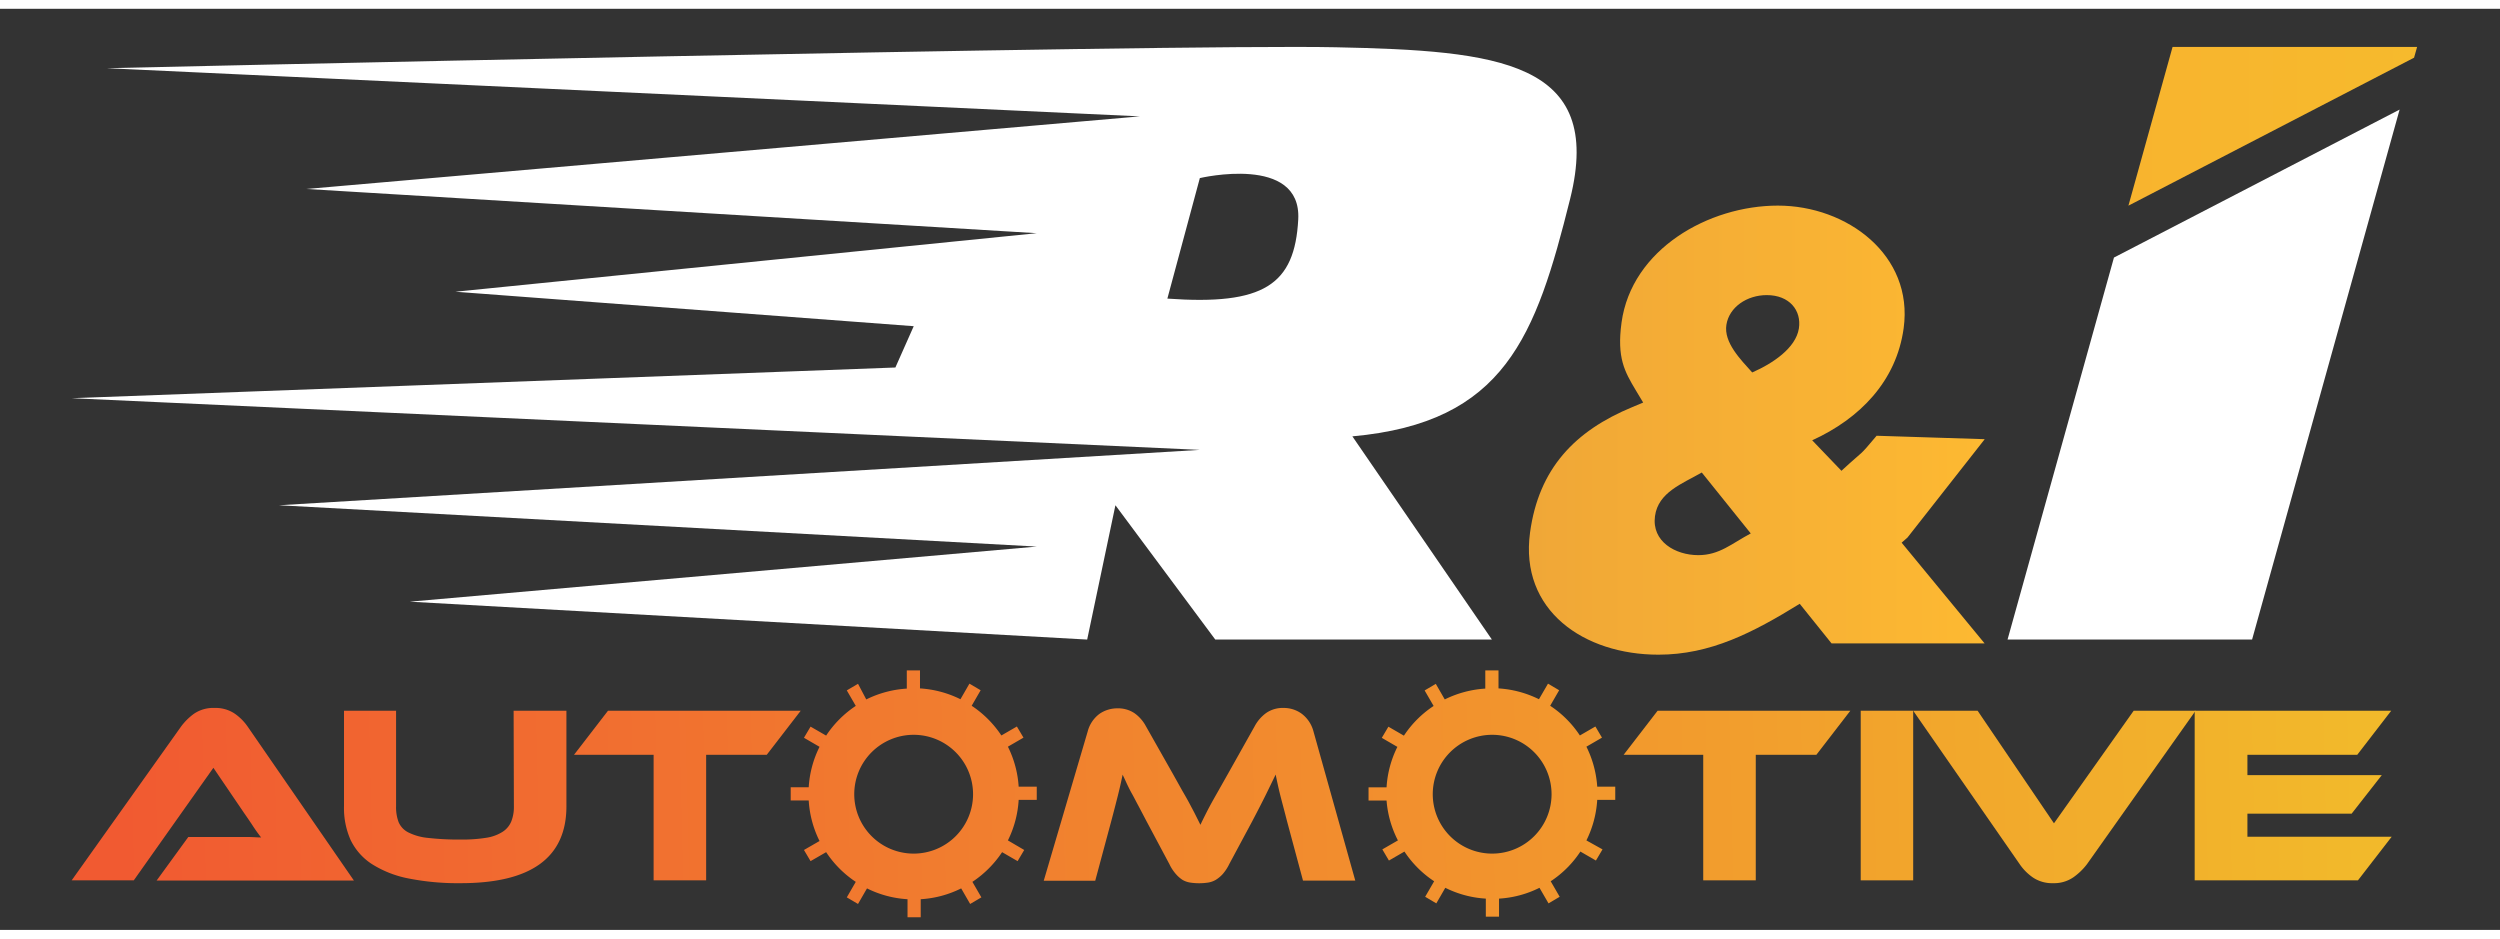
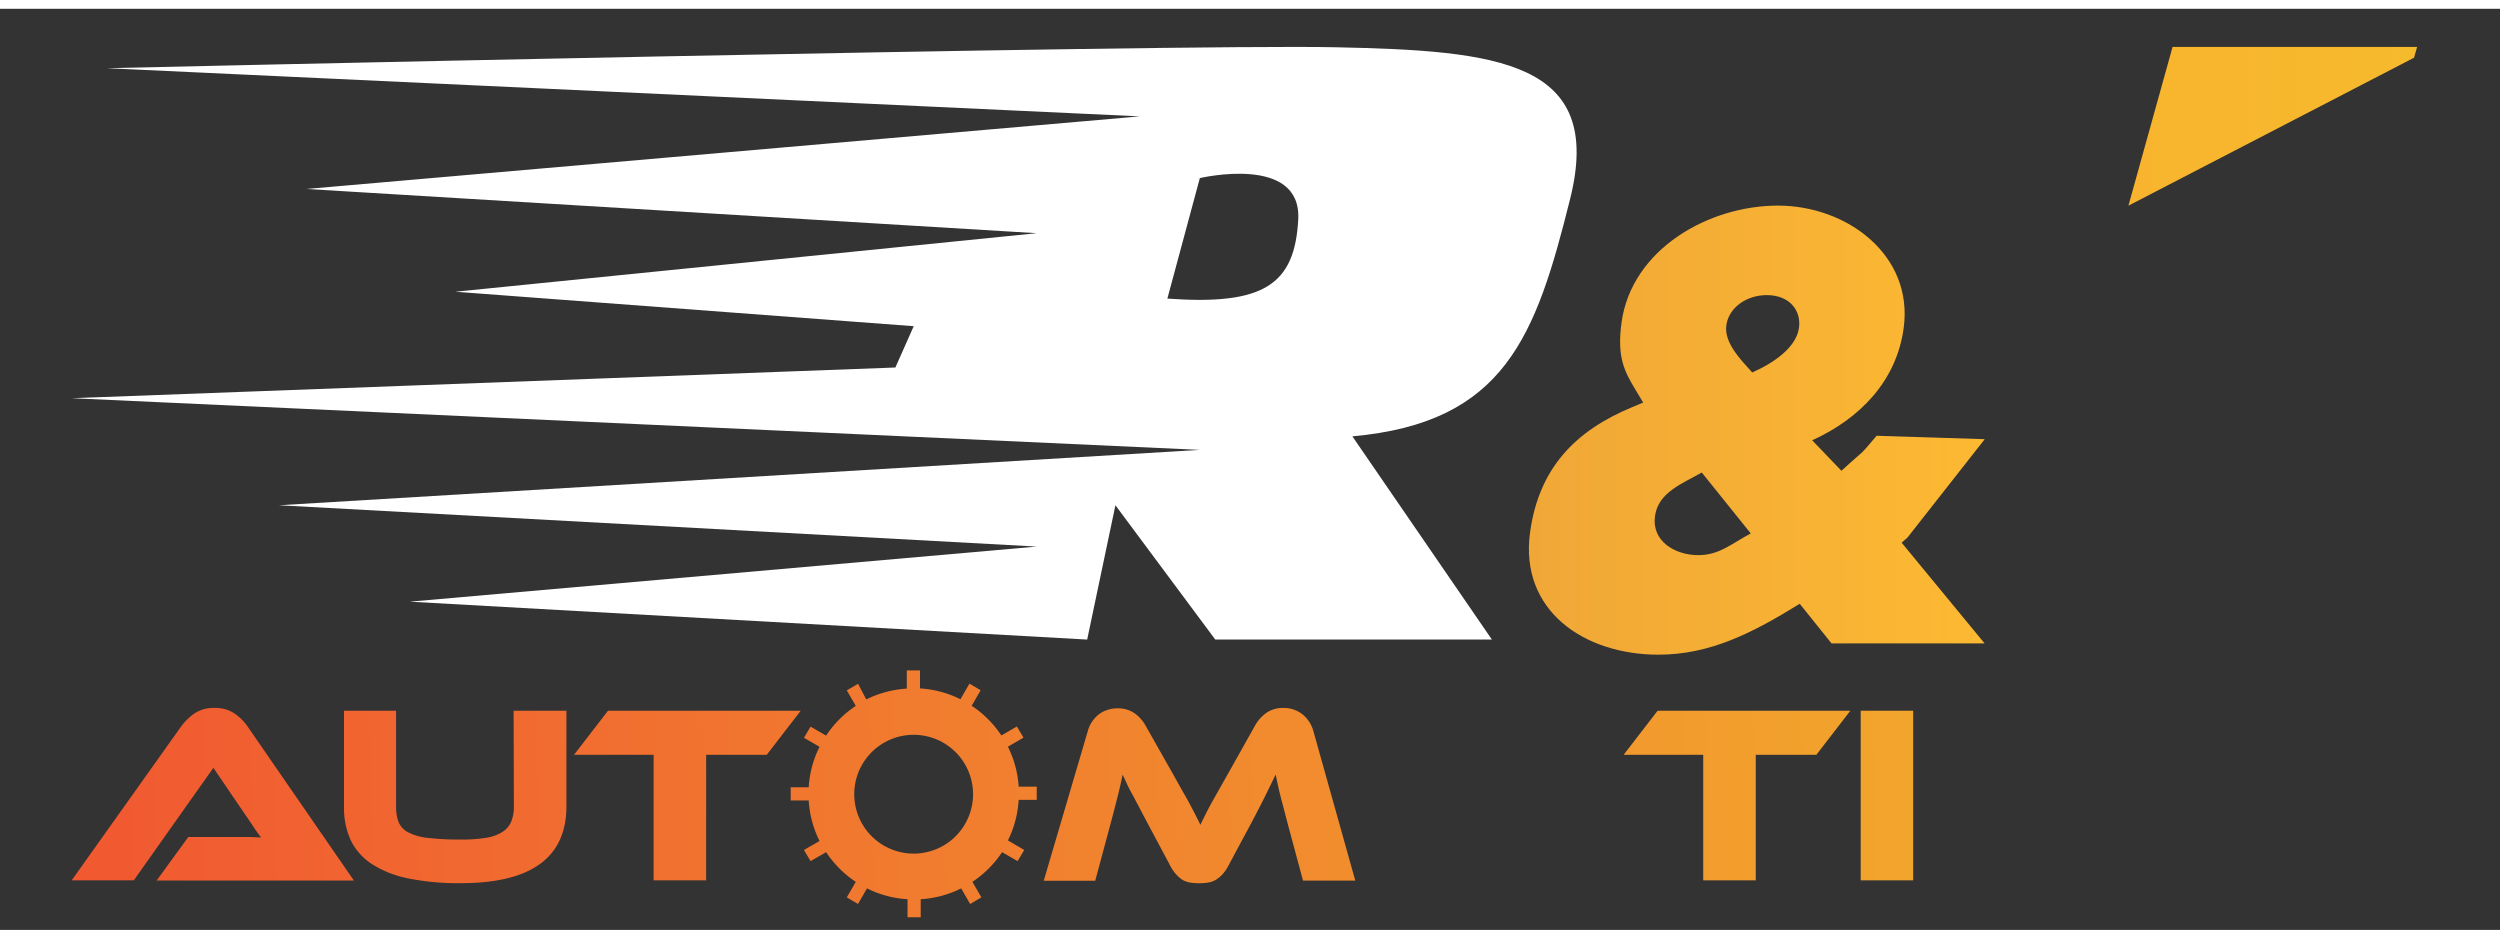
<svg xmlns="http://www.w3.org/2000/svg" xmlns:xlink="http://www.w3.org/1999/xlink" width="261px" height="98px" id="Layer_1" data-name="Layer 1" viewBox="0 0 378.78 139.56">
  <rect x="0" y="0" width="378.78" height="139.56" fill="#333333" stroke="none" />
  <defs>
    <style>.cls-1{fill:url(#linear-gradient);}.cls-2{fill:url(#linear-gradient-2);}.cls-3{fill:url(#linear-gradient-3);}.cls-4{fill:url(#linear-gradient-4);}.cls-5{fill:url(#linear-gradient-5);}.cls-6{fill:url(#linear-gradient-6);}.cls-7{fill:url(#linear-gradient-7);}.cls-8{fill:url(#linear-gradient-8);}.cls-9{fill:url(#linear-gradient-9);}.cls-10{fill:url(#linear-gradient-10);}.cls-11{fill:#fff;}.cls-12{fill:url(#linear-gradient-11);}.cls-13{fill:url(#linear-gradient-12);}</style>
    <linearGradient id="linear-gradient" x1="18.37" y1="125.04" x2="361.67" y2="116.69" gradientUnits="userSpaceOnUse">
      <stop offset="0" stop-color="#f15a31" />
      <stop offset="1" stop-color="#f2b92b" />
    </linearGradient>
    <linearGradient id="linear-gradient-2" x1="18.39" y1="125.71" x2="361.69" y2="117.36" xlink:href="#linear-gradient" />
    <linearGradient id="linear-gradient-3" x1="16.4" y1="126.32" x2="359.71" y2="117.97" xlink:href="#linear-gradient" />
    <linearGradient id="linear-gradient-4" x1="14.42" y1="127.24" x2="357.73" y2="118.89" xlink:href="#linear-gradient" />
    <linearGradient id="linear-gradient-5" x1="18.24" y1="119.59" x2="361.54" y2="111.24" xlink:href="#linear-gradient" />
    <linearGradient id="linear-gradient-6" x1="18.26" y1="120.46" x2="361.56" y2="112.11" xlink:href="#linear-gradient" />
    <linearGradient id="linear-gradient-7" x1="18.28" y1="121.18" x2="361.58" y2="112.83" xlink:href="#linear-gradient" />
    <linearGradient id="linear-gradient-8" x1="18.32" y1="123.1" x2="361.63" y2="114.75" xlink:href="#linear-gradient" />
    <linearGradient id="linear-gradient-9" x1="18.29" y1="121.83" x2="361.6" y2="113.48" xlink:href="#linear-gradient" />
    <linearGradient id="linear-gradient-10" x1="18.34" y1="123.96" x2="361.65" y2="115.61" xlink:href="#linear-gradient" />
    <linearGradient id="linear-gradient-11" x1="322.48" y1="17.8" x2="366.22" y2="17.8" gradientUnits="userSpaceOnUse">
      <stop offset="0" stop-color="#f8b42e" />
      <stop offset="1" stop-color="#f6ba2d" />
    </linearGradient>
    <linearGradient id="linear-gradient-12" x1="231.65" y1="63.84" x2="300.73" y2="63.84" gradientUnits="userSpaceOnUse">
      <stop offset="0" stop-color="#f0a737" />
      <stop offset="1" stop-color="#fdb932" />
    </linearGradient>
  </defs>
  <title>RIA</title>
  <polygon class="cls-1" points="246 113.03 258.06 113.03 258.06 132.05 266.02 132.05 266.02 113.03 275.2 113.03 280.35 106.35 251.15 106.35 246 113.03" />
  <rect class="cls-2" x="281.92" y="106.35" width="7.95" height="25.7" />
-   <path class="cls-3" d="M311.2,123.41l-11.57-17.06h-9.76L306,129.59a7.76,7.76,0,0,0,2.06,2.06,5.21,5.21,0,0,0,3,.83,5.15,5.15,0,0,0,3.08-.89,9.39,9.39,0,0,0,2.07-2l16.45-23.24h-9.38Z" />
-   <polygon class="cls-4" points="340.51 125.44 340.51 121.95 356.3 121.95 360.87 116.11 340.51 116.11 340.51 113.03 357.15 113.03 362.3 106.35 332.52 106.35 332.52 132.05 357.26 132.05 362.37 125.44 340.51 125.44" />
  <path class="cls-5" d="M35.5,106.75a5.21,5.21,0,0,0-3-.82,5.18,5.18,0,0,0-3.11.88,9,9,0,0,0-2,2L10.86,132.05h9.41L32.33,115l4.62,6.8c.43.62.89,1.28,1.36,2s.89,1.29,1.25,1.75c-.62,0-1.34-.07-2.17-.07H28.53l-4.8,6.6H53.62L37.56,108.81A7.76,7.76,0,0,0,35.5,106.75Z" />
  <path class="cls-6" d="M77.86,120.83a5.93,5.93,0,0,1-.4,2.31,3.42,3.42,0,0,1-1.33,1.57,6.38,6.38,0,0,1-2.45.89,22.89,22.89,0,0,1-3.85.27,41.45,41.45,0,0,1-5-.25,8.43,8.43,0,0,1-3-.85,3.12,3.12,0,0,1-1.44-1.55,6.41,6.41,0,0,1-.38-2.39V106.35H52.12v14.48a11.9,11.9,0,0,0,1,5.1,9,9,0,0,0,3.19,3.63,16,16,0,0,0,5.51,2.19,38.39,38.39,0,0,0,8,.73q16,0,16-11.65V106.35h-8Z" />
  <polygon class="cls-7" points="92.12 106.35 86.97 113.03 99.03 113.03 99.03 132.05 106.99 132.05 106.99 113.03 116.17 113.03 121.32 106.35 92.12 106.35" />
  <path class="cls-8" d="M197.2,106.79a4.6,4.6,0,0,0-2.71-.86,4.42,4.42,0,0,0-2.63.75,5.9,5.9,0,0,0-1.75,2L186,116l-1.48,2.62c-.42.74-.8,1.41-1.12,2s-.6,1.14-.84,1.62-.47.94-.68,1.4l-.71-1.42c-.24-.49-.52-1-.84-1.61s-.69-1.27-1.12-2l-1.47-2.63-4.11-7.26a5.72,5.72,0,0,0-1.75-2,4.45,4.45,0,0,0-2.6-.73,4.73,4.73,0,0,0-2.73.86,4.87,4.87,0,0,0-1.76,2.67l-6.65,22.59h7.8l2.42-9c.39-1.46.72-2.75,1-3.86s.52-2.18.73-3.21q.32.66.63,1.35c.22.46.48,1,.77,1.51s.62,1.18,1,1.87l1.23,2.34,3.46,6.49a6.45,6.45,0,0,0,1,1.52,4.79,4.79,0,0,0,1,.87,3.4,3.4,0,0,0,1.16.4,9.14,9.14,0,0,0,1.34.1,9.29,9.29,0,0,0,1.35-.1,3.35,3.35,0,0,0,1.15-.4,4.83,4.83,0,0,0,1.06-.87,6.77,6.77,0,0,0,1-1.52l3.46-6.45q1.31-2.49,2.12-4.13l1.46-3c.2,1,.44,2.13.72,3.23s.63,2.38,1,3.84l2.42,9h7.92L199,109.46A4.91,4.91,0,0,0,197.2,106.79Z" />
  <path class="cls-9" d="M152.71,111.8l2.36-1.37-1-1.69-2.35,1.36a16.07,16.07,0,0,0-4.5-4.5l1.36-2.35-1.7-1-1.36,2.36a16,16,0,0,0-6.13-1.64v-2.73h-2V103a16,16,0,0,0-6.14,1.64L130,102.27l-1.7,1,1.36,2.35a15.9,15.9,0,0,0-4.49,4.5l-2.36-1.36-1,1.69,2.36,1.37a15.8,15.8,0,0,0-1.64,6.13h-2.73v2h2.73a15.85,15.85,0,0,0,1.64,6.14l-2.36,1.36,1,1.69,2.36-1.36a15.9,15.9,0,0,0,4.49,4.5l-1.36,2.35,1.7,1,1.36-2.36a15.85,15.85,0,0,0,6.14,1.64v2.73h2v-2.73a15.85,15.85,0,0,0,6.13-1.64l1.36,2.36,1.7-1-1.36-2.35a16.07,16.07,0,0,0,4.5-4.5l2.35,1.36,1-1.69L152.71,126a15.84,15.84,0,0,0,1.63-6.14h2.74v-2h-2.74A15.79,15.79,0,0,0,152.71,111.8ZM138.43,128a9,9,0,1,1,9-9A9,9,0,0,1,138.43,128Z" />
-   <path class="cls-10" d="M240.36,111.8l2.36-1.37-1-1.69-2.35,1.36a15.81,15.81,0,0,0-4.5-4.5l1.36-2.35-1.69-1-1.37,2.36a16,16,0,0,0-6.13-1.64v-2.73h-2V103a16,16,0,0,0-6.14,1.64l-1.36-2.36-1.69,1,1.36,2.35a15.81,15.81,0,0,0-4.5,4.5l-2.35-1.36-1,1.69,2.36,1.37a15.8,15.8,0,0,0-1.64,6.13h-2.73v2h2.73A15.85,15.85,0,0,0,211.8,126l-2.36,1.36,1,1.69,2.35-1.36a15.81,15.81,0,0,0,4.5,4.5l-1.36,2.35,1.69,1,1.36-2.36a15.85,15.85,0,0,0,6.14,1.64v2.73h2v-2.73a15.8,15.8,0,0,0,6.13-1.64l1.37,2.36,1.69-1-1.36-2.35a15.81,15.81,0,0,0,4.5-4.5l2.35,1.36,1-1.69L240.36,126a16,16,0,0,0,1.64-6.14h2.73v-2H242A16,16,0,0,0,240.36,111.8ZM226.08,128a9,9,0,1,1,9-9A9,9,0,0,1,226.08,128Z" />
  <path class="cls-11" d="M202.43,5.83C177.91,5.3,16.17,9,16.17,9l156.53,7.3-126.27,11L157.08,34,69,42.87l69.44,5.22-2.78,6.26L10.86,59l170.93,7.83L42.26,75.22l114.82,6.26-95,8.35,102.64,5.74L169,75.22l15.13,20.35h41.91L204.9,64.78c23.11-2.08,27.8-15.13,33-36S227,6.35,202.43,5.83ZM196.7,31.91c-.53,9.92-5.22,13.05-19.83,12l4.92-18.26S197.22,22,196.7,31.91Z" />
-   <polygon class="cls-11" points="320.29 37.69 304.17 95.56 341.22 95.56 363.57 15.27 320.29 37.69" />
  <polygon class="cls-12" points="366.22 5.78 329.17 5.78 322.48 29.83 365.76 7.41 366.22 5.78" />
  <path class="cls-13" d="M272.68,90.15c-7.09,4.37-13.52,7.71-21.41,7.71-11.26,0-21.06-6.68-19.45-18.51,1.32-9.68,6.77-15.39,15.49-19l1.65-.69-1.13-1.88c-1.69-2.83-2.87-4.91-2.15-10.23,1.52-11.13,13.2-17.73,23.69-17.73s20.56,7.51,19.06,18.56c-1.1,8.06-6.65,13.71-13.86,17L279,70c3.77-3.48,2.44-1.88,5.33-5.31l16.38.52L289,80.12l-.88.77,12.57,15.26H277.5ZM257.84,70.26c-3,1.72-6.6,3-7.09,6.61-.52,3.85,3.1,5.91,6.56,5.91,3.21,0,5.05-1.75,7.95-3.29Zm14.71-21.81c.43-2.75-1.43-5.07-4.86-5.07-3,0-5.69,1.81-6.12,4.49s2.16,5.28,3.91,7.23C268.61,53.73,272.07,51.41,272.55,48.45Z" />
</svg>